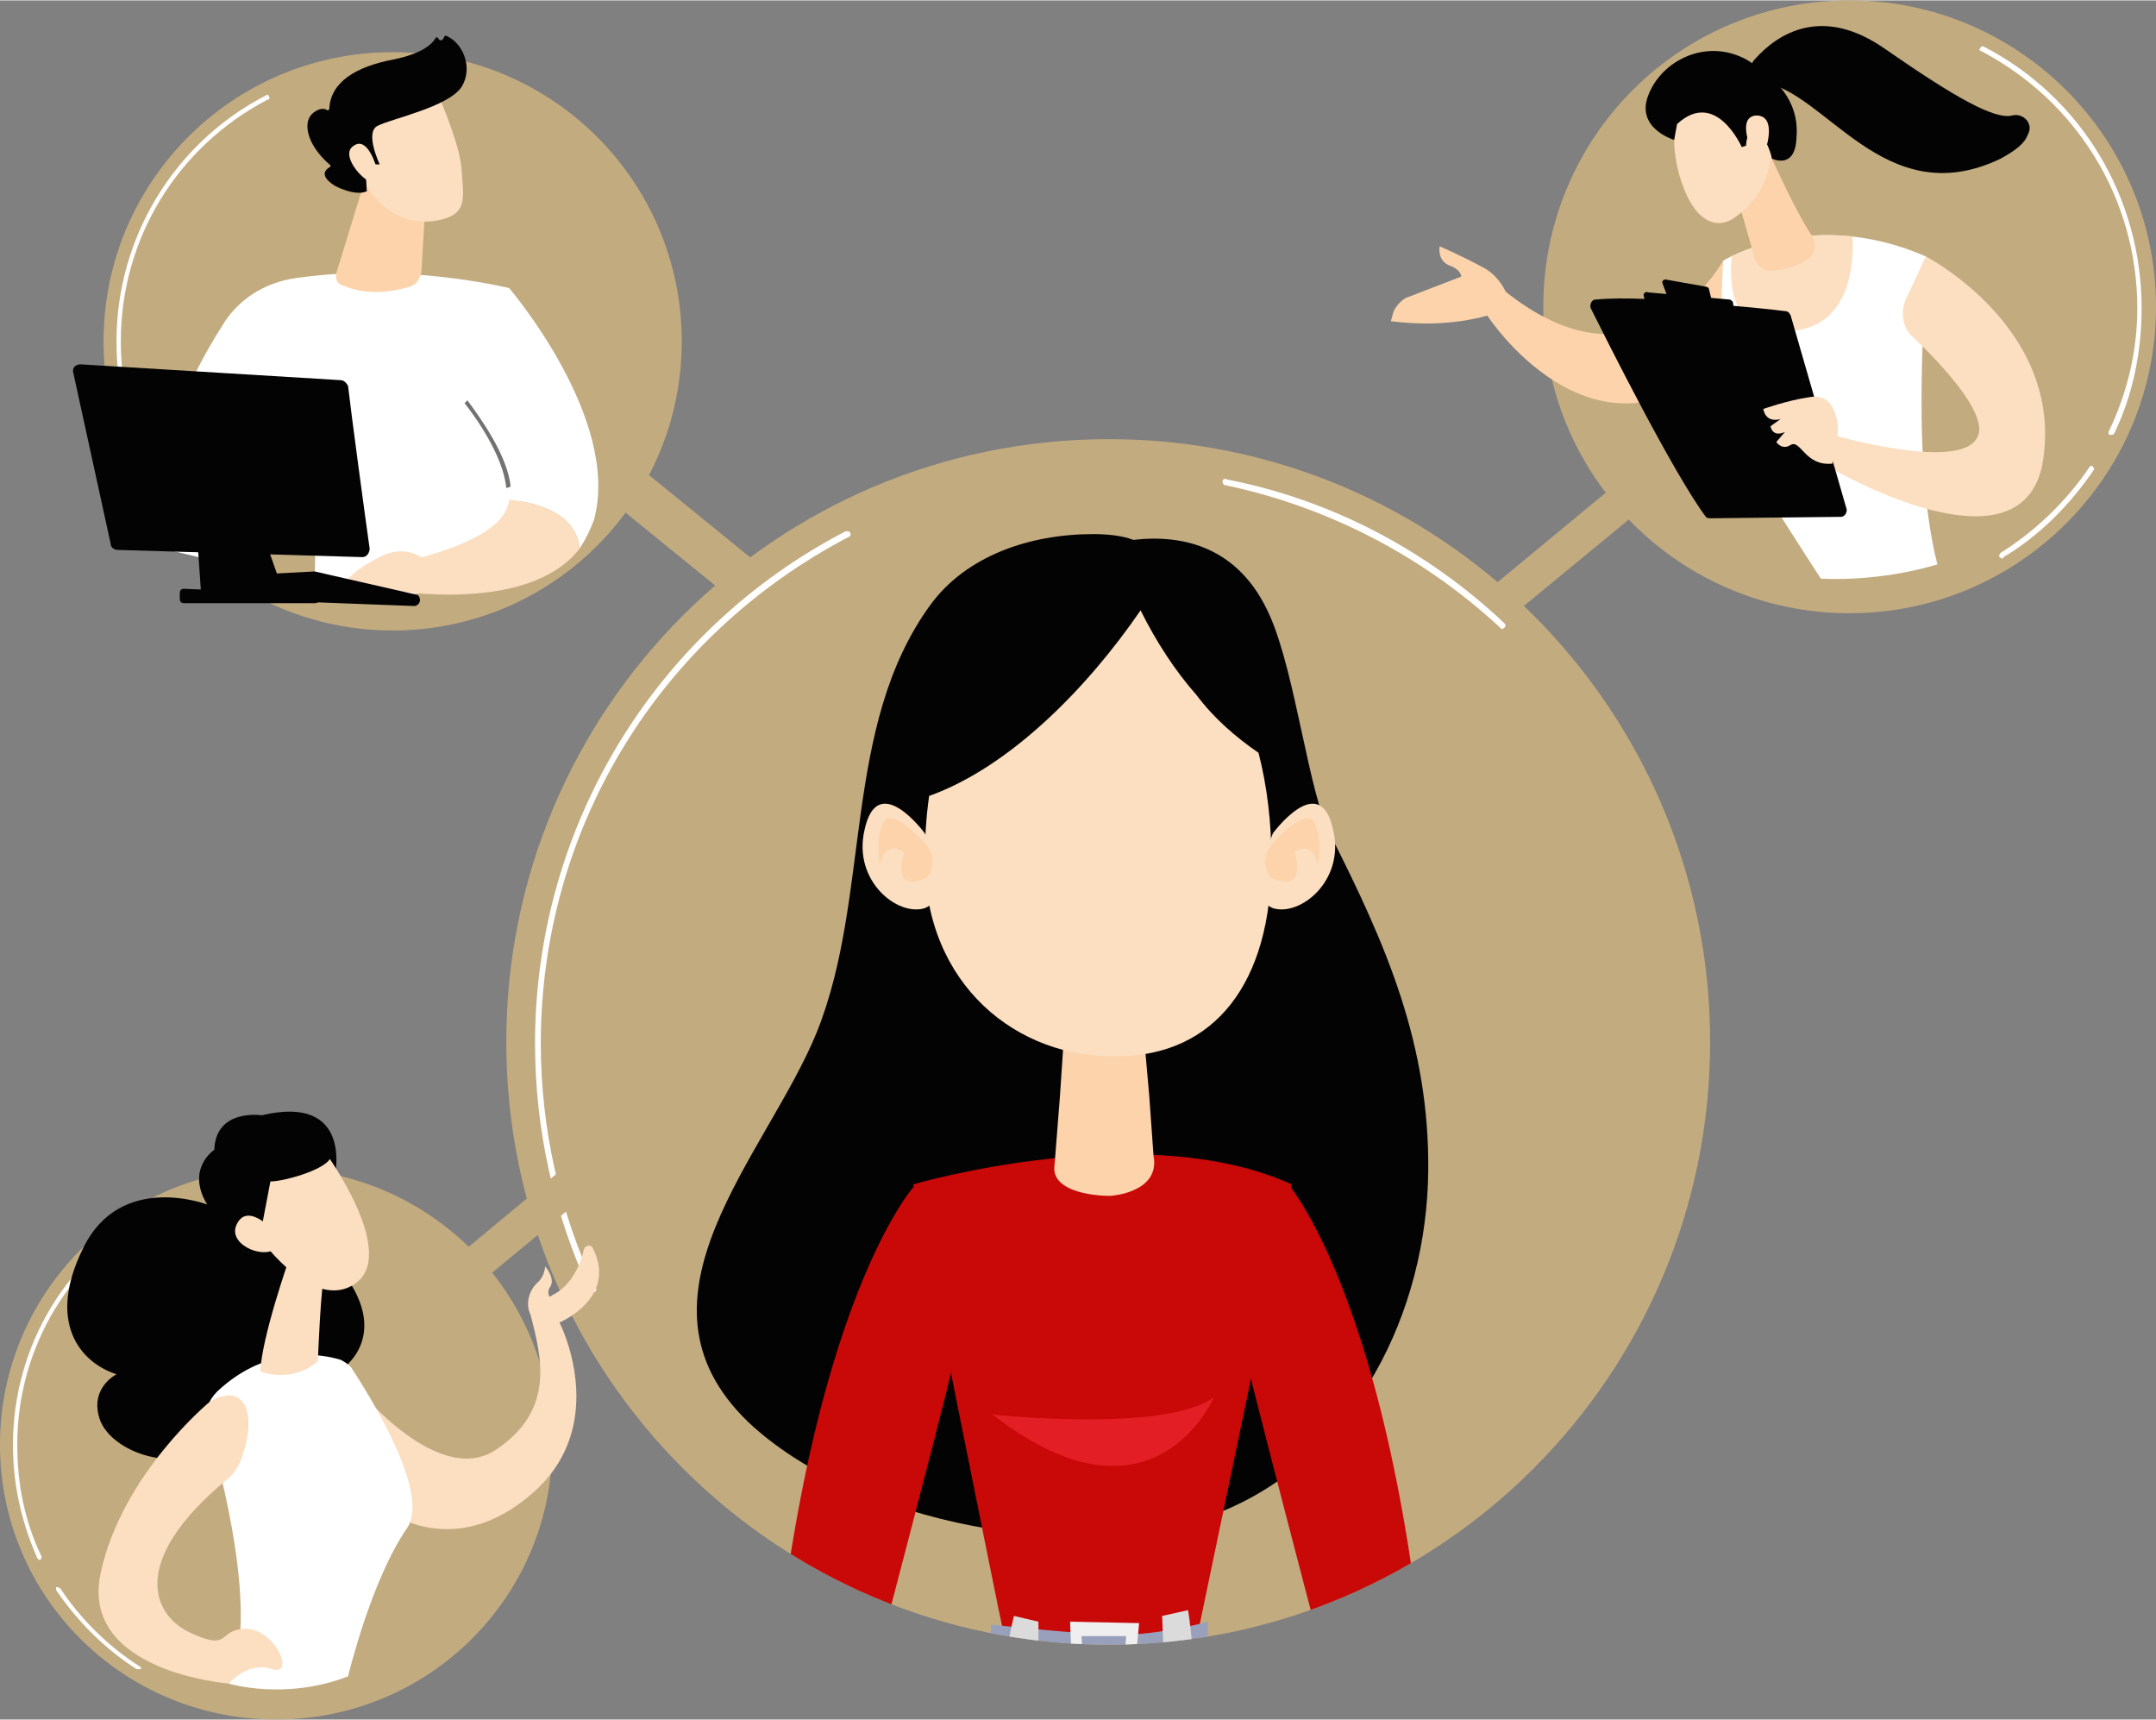
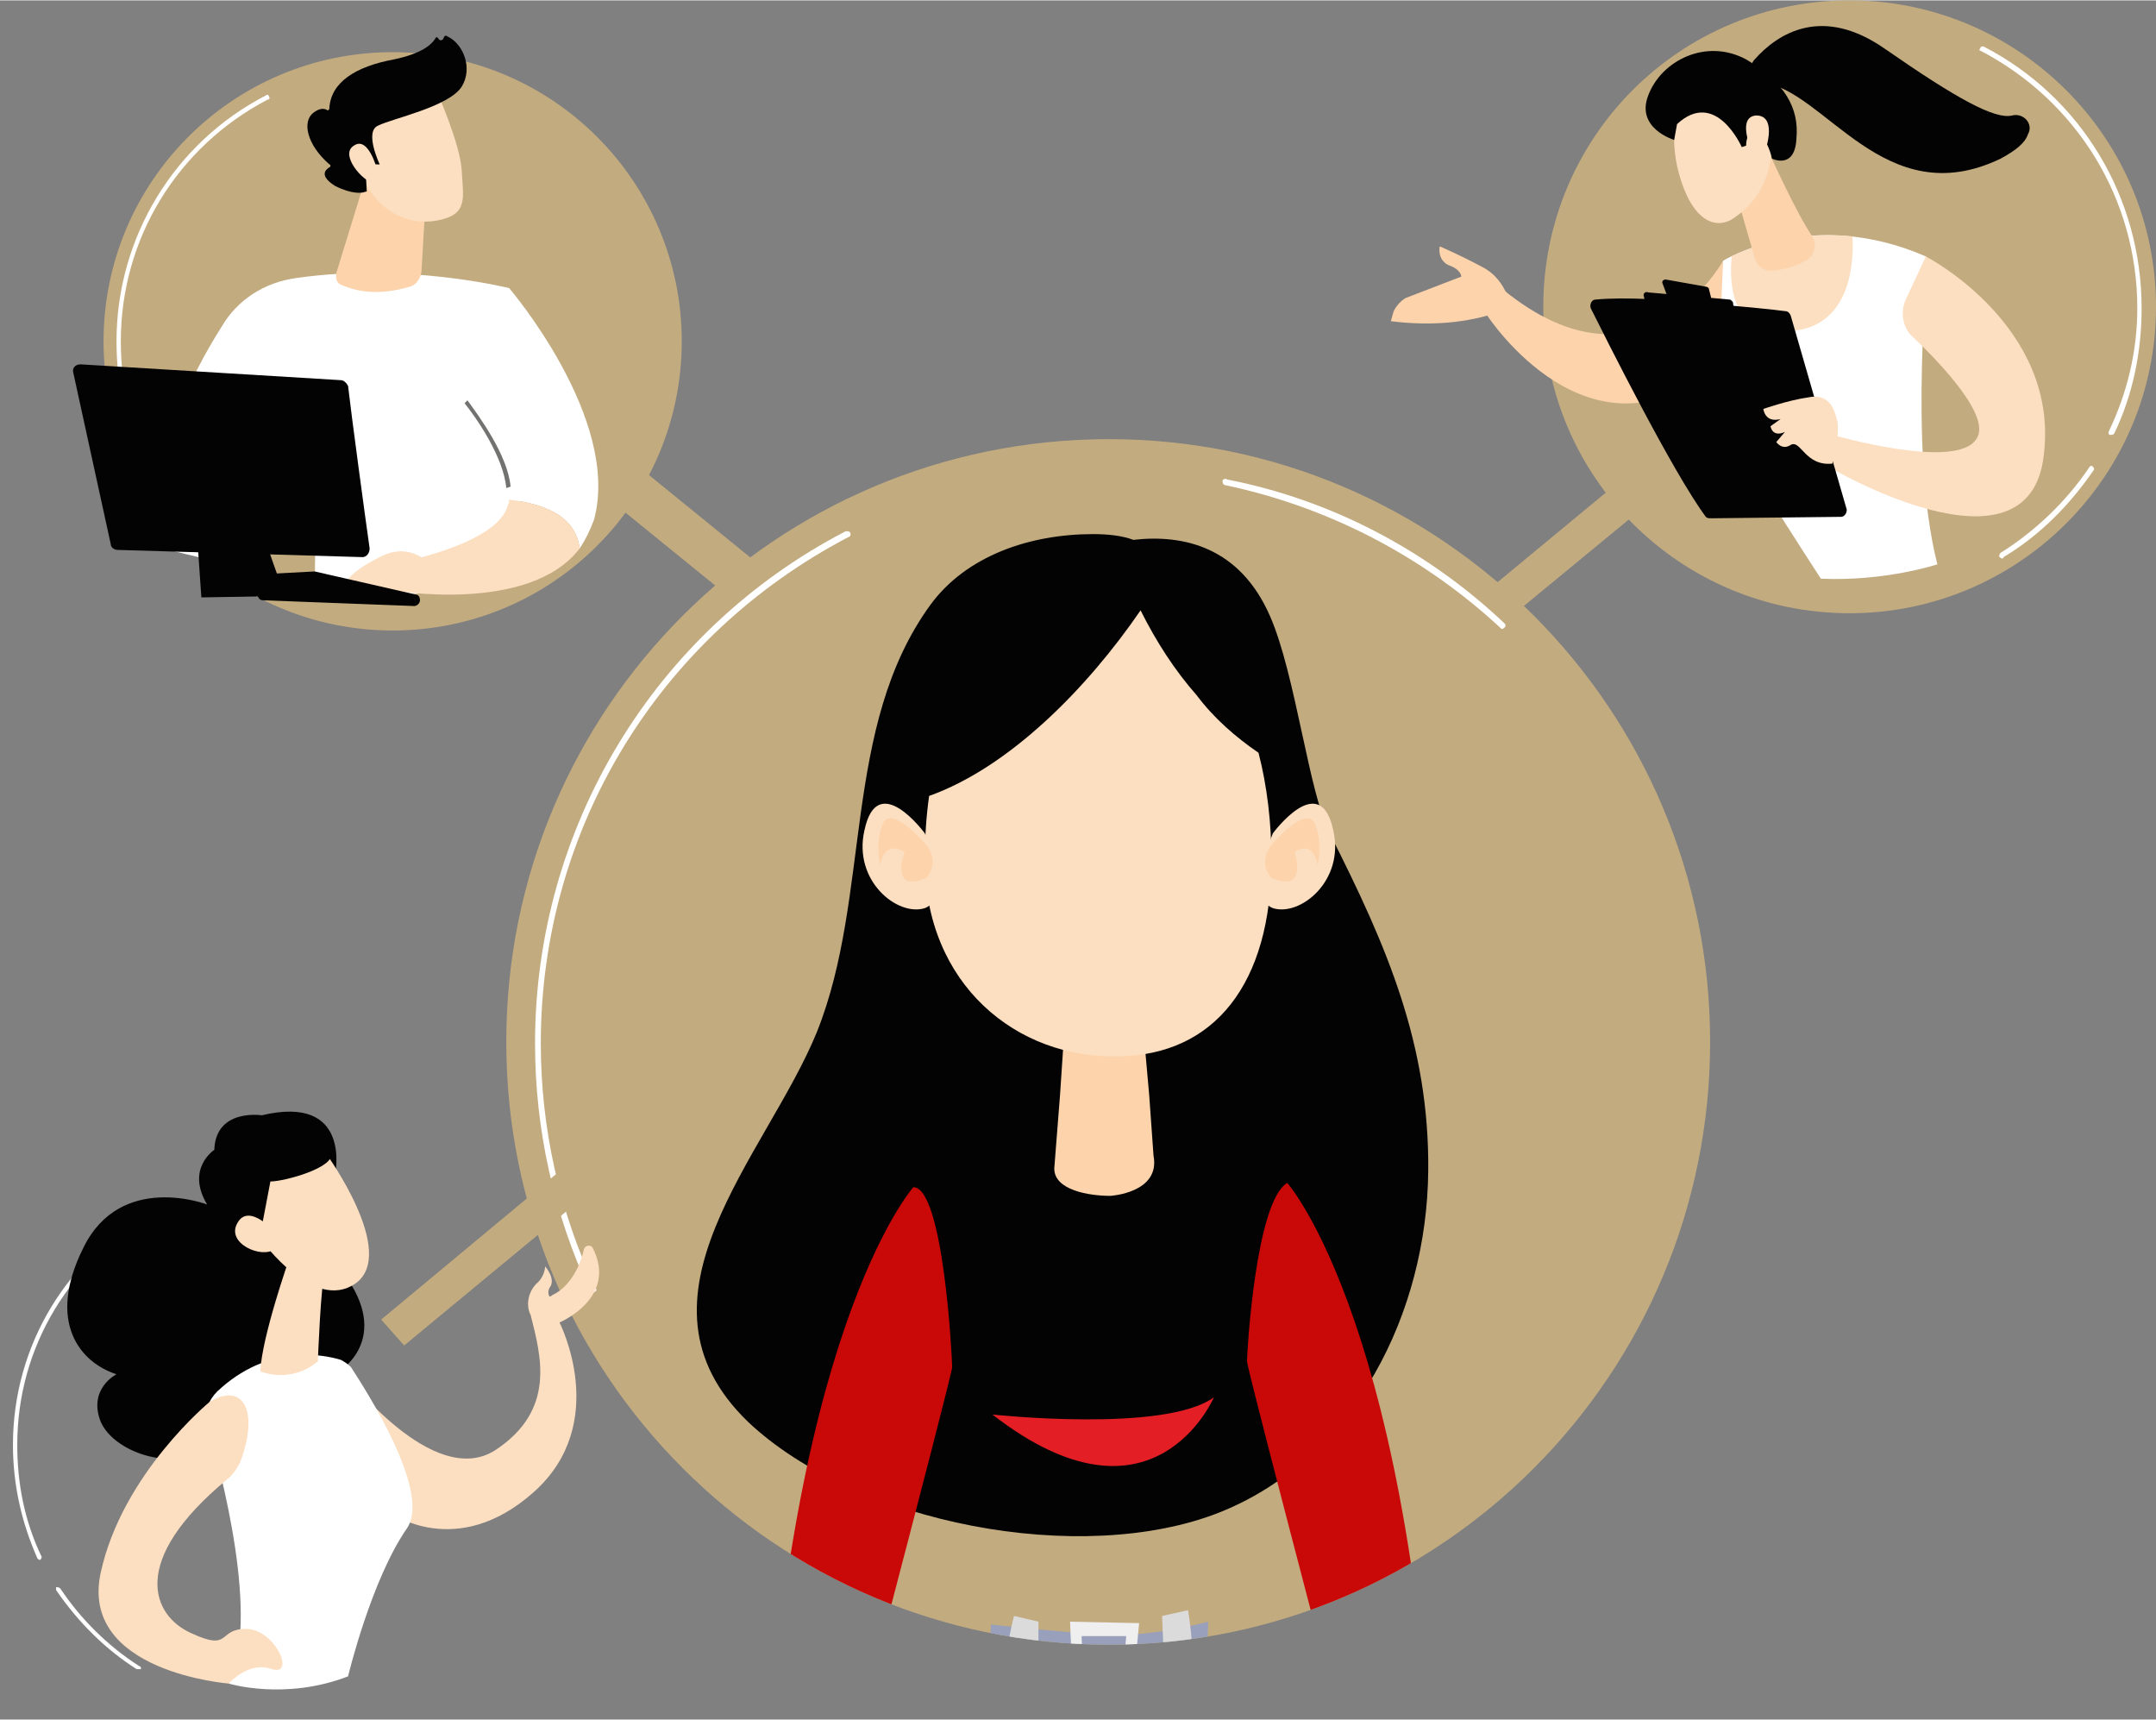
<svg xmlns="http://www.w3.org/2000/svg" xml:space="preserve" width="81.038mm" height="64.632mm" style="shape-rendering:geometricPrecision; text-rendering:geometricPrecision; image-rendering:optimizeQuality; fill-rule:evenodd; clip-rule:evenodd" viewBox="0 0 1499 1195">
  <rect x="0" y="0" width="1499" height="1195" fill="#808080" stroke="none" />
  <defs>
    <style type="text/css">  .fil20 {fill:none} .fil21 {fill:#FEFEFE} .fil7 {fill:#727271} .fil4 {fill:#030303} .fil0 {fill:#C3AB80} .fil3 {fill:#FCD3AB} .fil22 {fill:#FCDEC0} .fil2 {fill:#FCDEC0} .fil1 {fill:white} .fil10 {fill:#E31E24;fill-rule:nonzero} .fil12 {fill:#F1B097;fill-rule:nonzero} .fil17 {fill:#EFEFF0;fill-rule:nonzero} .fil11 {fill:#D9826C;fill-rule:nonzero} .fil15 {fill:#DCDBDB;fill-rule:nonzero} .fil16 {fill:#98A0BC;fill-rule:nonzero} .fil13 {fill:#46464C;fill-rule:nonzero} .fil14 {fill:#25343C;fill-rule:nonzero} .fil5 {fill:#030303;fill-rule:nonzero} .fil9 {fill:#C90808;fill-rule:nonzero} .fil18 {fill:#FCD3AB;fill-rule:nonzero} .fil19 {fill:#FCDEC0;fill-rule:nonzero} .fil8 {fill:white;fill-rule:nonzero} .fil6 {fill:white;fill-rule:nonzero}  </style>
    <clipPath id="id0">
      <path d="M1189 724c0,231 -187,419 -418,419 -232,0 -419,-188 -419,-419 0,-231 187,-419 419,-419 231,0 418,188 418,419z" />
    </clipPath>
  </defs>
  <g id="Слой_x0020_1">
    <g id="_856681616">
      <polygon class="fil0" points="989,479 974,460 1211,264 1227,283 " />
      <polygon class="fil0" points="633,517 356,292 375,268 653,494 " />
      <path class="fil0" d="M1073 213c0,118 95,213 213,213 117,0 213,-95 213,-213 0,-118 -96,-213 -213,-213 -118,0 -213,95 -213,213z" />
      <path class="fil1" d="M1468 302c0,0 0,0 -1,0 -1,0 -1,-1 -1,-2 13,-27 20,-56 20,-86 0,-76 -42,-144 -109,-179 -1,0 -1,-1 0,-2 0,-1 1,-1 2,-1 68,35 110,105 110,182 0,30 -6,60 -19,87 -1,1 -1,1 -2,1z" />
      <path class="fil1" d="M1392 388c-1,0 -1,-1 -2,-1 0,-1 0,-2 1,-3 24,-15 46,-36 62,-60 0,0 1,-1 2,0 1,1 1,2 1,2 -17,25 -38,46 -63,61 0,1 -1,1 -1,1z" />
      <path class="fil1" d="M1339 178c3,1 -13,132 8,214 0,0 -36,12 -81,10 0,0 -75,-115 -77,-128 -3,-16 9,-93 9,-93 0,0 61,-38 141,-3z" />
      <path class="fil2" d="M1242 230c-37,2 -40,-30 -38,-52 12,-6 43,-18 84,-14 1,18 -1,65 -46,66z" />
      <path class="fil3" d="M1231 108c0,0 18,40 29,56 3,5 2,11 -2,15 -5,4 -14,8 -27,9 -5,0 -10,-4 -11,-9l-13 -45 24 -26z" />
      <path class="fil3" d="M1198 181c0,0 -55,100 -153,20l-11 18c0,0 72,111 161,34l3 -72z" />
      <path class="fil3" d="M969 216c2,-4 5,-7 8,-9l39 -15c0,0 0,-5 -9,-8 -8,-4 -6,-13 -6,-13 0,0 12,5 29,14 10,5 15,13 18,20l-10 13c-23,7 -47,8 -71,5l2 -7z" />
      <path class="fil2" d="M1339 178c0,0 93,48 82,138 -10,91 -150,8 -150,8l3 -22c0,0 86,25 100,3 11,-15 -24,-52 -44,-71 -7,-6 -9,-17 -5,-26l14 -30z" />
      <path class="fil4" d="M1284 354l-39 -135c-1,-2 -2,-3 -4,-3 -7,-1 -27,-3 -51,-5 -28,-3 -61,-5 -81,-3 -2,0 -4,3 -3,6 11,22 57,114 80,145 1,1 2,1 4,1l90 -1c2,0 4,-2 4,-5z" />
      <path class="fil5" d="M1186 199l-28 -5c-1,0 -3,1 -2,3l3 8c0,1 1,2 1,2l27 3c2,1 3,-1 3,-2l-2 -8c0,0 -1,-1 -2,-1z" />
      <path class="fil5" d="M1207 223l-2 -12c0,-2 -1,-2 -2,-3l-57 -5c-2,-1 -4,1 -3,3l3 15c1,1 2,2 3,2l56 3c1,0 3,-1 2,-3z" />
      <path class="fil2" d="M1274 322c0,0 6,-23 3,-31 -2,-8 -6,-18 -20,-15 -14,2 -31,8 -31,8 0,0 1,10 12,7l-7 5c0,0 1,8 10,4l-6 7c0,0 4,6 10,2 7,-4 10,15 29,13z" />
      <path class="fil2" d="M1167 76c0,0 -8,20 2,50 10,30 26,33 37,25 10,-7 24,-20 26,-48 1,-27 -53,-52 -65,-27z" />
      <path class="fil4" d="M1211 102c0,0 -18,-41 -45,-16l-2 11c0,0 -27,-8 -18,-31 9,-24 40,-40 68,-25 27,16 37,34 35,55 -1,22 -17,14 -17,14 0,0 -3,-15 -11,-18 -7,-3 -7,9 -7,9l-3 1z" />
      <path class="fil2" d="M1217 102c0,0 -9,-21 4,-22 14,0 8,21 5,28l-9 -6z" />
      <path class="fil4" d="M1225 57c-7,-1 -10,-11 -5,-16 16,-18 47,-38 91,-7 49,34 76,49 88,46 8,-2 15,6 11,13 -2,6 -8,11 -19,17 -81,39 -122,-48 -166,-53z" />
      <path class="fil0" d="M474 237c0,111 -90,201 -201,201 -111,0 -201,-90 -201,-201 0,-111 90,-201 201,-201 111,0 201,90 201,201z" />
      <path class="fil6" d="M101 321c-1,0 -1,0 -2,-1 -12,-26 -18,-54 -18,-83 0,-72 40,-138 104,-171 1,-1 2,0 2,1 1,1 0,2 -1,2 -63,33 -102,97 -102,168 0,29 6,56 18,82 1,1 0,2 0,2 -1,0 -1,0 -1,0z" />
      <path class="fil1" d="M354 200c0,0 -72,-18 -148,-7 -22,3 -41,15 -52,34 -21,33 -51,92 -45,153l33 8c0,0 23,-73 48,-102 0,0 31,69 29,106 0,1 0,2 0,3 -4,37 145,7 145,7l-10 -202z" />
      <path class="fil3" d="M296 138l-3 51c-1,5 -4,9 -8,10 -10,3 -29,7 -47,-1 -4,-1 -5,-5 -4,-9l24 -78 38 27z" />
      <path class="fil2" d="M304 64c0,0 16,36 17,54 1,19 5,31 -17,35 -21,4 -40,-7 -50,-26 0,0 -15,-29 -12,-40 4,-12 62,-23 62,-23z" />
      <path class="fil4" d="M262 114l2 0c0,0 -11,-23 -1,-27 10,-5 49,-13 58,-27 8,-13 1,-30 -10,-35 -1,-1 -2,0 -2,0l-1 2c-1,1 -2,1 -3,0 0,-1 -2,-2 -2,-1 -3,5 -10,11 -29,15 -27,5 -44,16 -45,34 0,1 -1,2 -2,1 -2,-1 -5,-1 -9,2 -8,6 -5,22 11,36 1,0 1,2 0,2 -3,2 -7,6 4,13 12,6 19,5 21,4 1,0 1,0 1,-1l-1 -17c0,0 1,-1 2,-1l6 0z" />
      <path class="fil2" d="M262 117c0,0 -6,-23 -16,-16 -10,6 6,25 14,26l2 -10z" />
      <path class="fil1" d="M354 347c3,-22 -20,-55 -30,-68 -3,-4 -4,-8 -4,-13 -1,-32 13,-52 34,-66 0,0 78,91 59,161 -3,8 -6,14 -10,20 -3,-27 -34,-32 -49,-34z" />
      <path class="fil7" d="M352 339l3 -1c-2,-22 -22,-49 -30,-60l-2 2c8,10 27,37 29,59z" />
      <path class="fil2" d="M353 351c1,-1 1,-3 1,-4 15,2 46,7 49,34 -35,46 -131,29 -131,29l0 -18c0,0 74,-13 81,-41z" />
      <path class="fil8" d="M201 408c0,0 0,0 0,0 -19,-12 -36,-28 -48,-47 -1,0 -1,-1 0,-2 1,0 2,0 2,1 12,18 28,34 47,46 1,0 1,1 1,2 -1,0 -1,0 -2,0z" />
      <path class="fil2" d="M313 411c0,0 -17,-39 -47,-25 -29,14 -27,23 -27,23l74 2z" />
      <path class="fil4" d="M292 417l0 0c0,2 -2,4 -4,4l-105 -4c-2,0 -3,-1 -4,-3l-3 -10c-1,-2 1,-5 4,-5l38 -2c0,0 1,0 1,0l70 16c2,0 3,2 3,4z" />
      <polygon class="fil4" points="221,413 219,400 179,401 182,413 " />
      <path class="fil4" d="M242 268c2,18 12,92 15,113 0,3 -2,6 -5,6l-170 -5c-3,0 -5,-2 -5,-4l-26 -119c-1,-3 1,-6 5,-6l181 11c2,0 4,2 5,4z" />
      <path class="fil4" d="M173 343l25 71 -58 1 -5 -72c0,-3 3,-6 6,-6l27 2c3,0 5,2 5,4z" />
-       <path class="fil4" d="M222 415l0 0c1,2 -1,4 -3,4l-91 0c-2,0 -3,-1 -3,-3l0 -4c0,-2 1,-3 3,-3l91 4c2,0 3,1 3,2z" />
      <path class="fil0" d="M1189 724c0,231 -187,419 -418,419 -232,0 -419,-188 -419,-419 0,-231 187,-419 419,-419 231,0 418,188 418,419z" />
      <g style="clip-path:url(#id0)">
        <g>
          <path id="1" class="fil5" d="M925 580c-15,-28 -24,-111 -42,-152 -21,-48 -60,-57 -95,-53 -8,-3 -18,-4 -28,-4 -44,0 -88,15 -113,49 -62,85 -41,202 -79,297 -35,86 -137,185 -48,271 75,71 232,101 328,63 95,-38 144,-140 145,-237 1,-88 -29,-157 -68,-234z" />
-           <path class="fil9" d="M698 1136c-3,-12 -63,-313 -63,-313 0,0 160,-47 263,0l-66 316 -134 -3z" />
          <path class="fil10" d="M690 983c0,0 120,13 154,-12 0,0 -42,99 -154,12z" />
          <path class="fil11" d="M1000 1339c0,0 0,0 0,0 -1,-6 -3,-12 -5,-18 0,-1 0,-1 0,-1 3,6 5,12 5,19zm8 -21c-5,-9 -9,-18 -14,-27 -1,-11 -3,-22 -6,-32 -3,-12 -10,-31 -26,-27 -2,0 -4,1 -4,4 0,8 1,17 4,25 0,2 0,3 0,4 0,7 1,14 0,21 -3,19 -12,42 -4,61 1,2 4,1 4,-1 2,-11 3,-22 6,-33 1,4 3,9 4,13 7,17 10,32 10,50 0,2 2,2 3,1 3,-2 4,-5 5,-8 1,-1 2,-1 3,-2 -1,1 -1,3 -2,5 -1,3 3,5 5,2 13,-14 21,-38 12,-56z" />
          <path class="fil9" d="M895 822c0,0 90,101 104,465l-43 2c0,0 -89,-337 -89,-343 0,-6 6,-111 28,-124z" />
          <path class="fil12" d="M680 2089c6,32 -31,53 -60,48 -12,-2 -33,-30 -24,-40 10,-11 18,-22 25,-33 6,-9 11,-17 17,-25 2,-5 6,-9 8,-13 -4,-28 -7,-56 -12,-85l0 1 65 0c-8,26 -19,58 -33,90 1,2 2,4 3,7 0,2 1,5 2,7 4,16 7,32 9,43z" />
          <path class="fil13" d="M620 2137c-12,-2 -33,-30 -24,-40 10,-11 18,-22 25,-33 6,-9 11,-17 17,-25 8,2 19,4 31,-1 0,3 1,6 2,8 4,16 7,32 9,43 6,32 -31,53 -60,48z" />
          <path class="fil14" d="M694 2036c-3,5 -13,9 -18,11 -6,3 -13,5 -20,3 6,-5 12,-11 20,-14 2,0 20,-4 18,0zm-61 3c-2,-1 -6,-4 -6,-6 -1,-7 5,-15 12,-16 8,0 14,10 14,17 0,5 -3,10 -4,15 -6,-4 -15,-9 -16,-10zm47 -10c-10,3 -18,9 -25,16 2,-10 4,-18 -4,-27 -9,-9 -22,-5 -27,6 -4,9 -1,14 6,19 4,3 9,6 13,8 0,1 5,3 7,4 -8,0 -16,3 -22,6 -1,0 -1,2 1,2 6,1 11,-1 17,-1 7,0 11,4 18,6 1,1 2,-1 2,-2 -2,-5 -5,-8 -9,-10 7,2 15,-1 21,-4 7,-3 21,-8 22,-16 1,-10 -14,-8 -20,-7z" />
          <path class="fil14" d="M660 2086c-2,-14 -28,-14 -39,-11 -1,0 -1,3 0,3 7,1 13,1 19,2 7,2 11,6 17,8 2,1 3,0 3,-2z" />
          <path class="fil14" d="M651 2095c-4,-3 -13,-4 -18,-6 -7,-1 -13,0 -19,3 -1,0 0,3 1,2 7,-2 14,0 20,2 5,2 11,5 16,3 2,0 2,-3 0,-4z" />
          <path class="fil15" d="M693 1152c0,0 -98,204 -58,853 0,0 42,9 55,5 0,0 121,-565 91,-848l-88 -10z" />
          <path class="fil12" d="M851 2089c-5,32 31,53 60,48 12,-2 33,-30 24,-40 -9,-11 -18,-22 -25,-33 -6,-9 -11,-17 -16,-25 -3,-5 -4,-9 -6,-13 4,-28 9,-56 15,-85l0 1 -71 0c8,26 19,58 33,90 -1,2 -2,4 -2,7 -1,2 -2,5 -2,7 -5,16 -8,32 -10,43z" />
          <path class="fil13" d="M911 2137c12,-2 33,-30 24,-40 -9,-11 -18,-22 -25,-33 -6,-9 -11,-17 -16,-25 -9,2 -20,4 -31,-1 -1,3 -2,6 -2,8 -5,16 -8,32 -10,43 -5,32 31,53 60,48z" />
          <path class="fil14" d="M856 2036c7,3 14,9 20,14 -7,2 -14,0 -21,-3 -5,-2 -15,-6 -18,-11 -2,-4 16,0 19,0zm27 13c-2,-5 -4,-10 -4,-15 0,-7 5,-17 13,-17 7,1 13,9 13,16 0,2 -4,5 -6,6 -2,1 -11,6 -16,10zm-51 -13c0,8 14,13 21,16 6,3 14,6 21,4 -4,2 -7,5 -9,10 0,1 1,3 3,2 6,-2 10,-6 17,-6 6,0 12,2 18,1 1,0 2,-2 0,-2 -5,-3 -14,-6 -22,-6 3,-1 7,-3 8,-4 4,-2 8,-5 12,-8 8,-5 11,-10 6,-19 -5,-11 -17,-15 -26,-6 -8,9 -7,17 -4,27 -8,-7 -16,-13 -26,-16 -6,-1 -20,-3 -19,7z" />
          <path class="fil14" d="M871 2086c3,-14 29,-14 39,-11 1,0 1,3 0,3 -6,1 -13,1 -19,2 -7,2 -11,6 -17,8 -1,1 -3,0 -3,-2z" />
          <path class="fil14" d="M880 2095c5,-3 13,-4 19,-6 6,-1 12,0 18,3 2,0 1,3 -1,2 -7,-2 -13,0 -20,2 -5,2 -10,5 -15,3 -3,0 -3,-3 -1,-4z" />
          <path class="fil15" d="M839 1152c0,0 97,204 57,853 0,0 -42,9 -55,5 0,0 -120,-565 -91,-848l89 -10z" />
          <path class="fil16" d="M687 1165c0,0 76,22 152,-8l1 -30c0,0 -39,11 -72,9 -34,-2 -79,-7 -79,-7l-2 36z" />
          <path class="fil15" d="M705 1123c0,0 -13,49 -1,55 11,6 18,3 18,3l0 -54 -17 -4z" />
          <path class="fil15" d="M826 1119c0,0 8,46 -2,54 -14,12 -14,3 -14,3l-2 -53 18 -4z" />
          <path class="fil17" d="M781 1162l-28 -2 -1 -23 31 0 -2 25zm-37 -35c0,5 2,42 2,42l42 1 4 -42 -48 -1z" />
          <path class="fil11" d="M535 1324c-1,0 -1,0 -1,0 -2,6 -4,13 -4,19 0,0 0,0 0,0 -1,-7 2,-13 5,-19zm-2 54c2,3 6,0 5,-3 -1,-1 -1,-3 -2,-4 1,1 2,1 3,2 1,3 2,6 5,8 1,1 3,1 3,-1 1,-18 3,-33 10,-50 2,-4 3,-9 4,-13 3,11 4,22 6,33 1,2 4,3 4,1 8,-19 -1,-42 -4,-61 -1,-7 0,-14 0,-21 0,-1 0,-2 0,-4 3,-8 5,-17 5,-25 0,-3 -3,-4 -5,-5 -15,-3 -22,16 -25,28 -3,10 -5,21 -7,32 -4,9 -9,18 -14,27 -9,18 -1,42 12,56z" />
          <path class="fil9" d="M635 825c0,0 -91,102 -105,466l43 2c0,0 89,-337 89,-343 0,-6 -6,-125 -27,-125z" />
          <path class="fil18" d="M772 831c-15,0 -39,-4 -39,-19l4 -51 3 -45c0,-15 13,-27 28,-27 7,0 14,3 19,8 5,5 8,11 8,19l4 45 3 42c5,26 -30,28 -30,28z" />
          <path class="fil19" d="M832 483c-15,-17 -28,-37 -39,-59 -37,54 -91,109 -147,129 -2,14 -3,29 -3,44 0,87 64,139 135,137 66,-1 106,-50 106,-137 0,-25 -3,-51 -9,-74 -16,-11 -31,-24 -43,-40z" />
          <path class="fil19" d="M885 579c0,0 33,-45 42,-2 8,35 -23,60 -42,54 -19,-7 0,-52 0,-52z" />
          <path class="fil18" d="M884 587c0,0 24,-28 30,-15 6,13 2,29 2,29 0,0 -2,-18 -16,-9 0,0 10,29 -16,18 0,0 -10,-10 0,-23z" />
          <path class="fil19" d="M643 579c0,0 -33,-45 -42,-2 -8,35 23,60 42,54 19,-7 0,-52 0,-52z" />
          <path class="fil18" d="M644 587c0,0 -24,-28 -30,-15 -6,13 -2,29 -2,29 0,0 2,-18 17,-9 0,0 -11,29 15,18 0,0 10,-10 0,-23z" />
        </g>
      </g>
      <path class="fil20" d="M1189 724c0,231 -187,419 -418,419 -232,0 -419,-188 -419,-419 0,-231 187,-419 419,-419 231,0 418,188 418,419z" />
      <path class="fil1" d="M412 898c0,0 -1,0 -2,-1 -25,-54 -38,-112 -38,-172 0,-150 83,-287 216,-356 1,0 3,0 3,1 1,1 0,3 -1,3 -132,69 -214,203 -214,352 0,59 13,117 38,170 1,1 1,2 -1,3 0,0 0,0 -1,0z" />
      <path class="fil1" d="M1044 437c0,0 -1,-1 -1,-1 -54,-50 -120,-84 -191,-99 -1,0 -2,-1 -2,-3 0,-1 2,-2 3,-1 72,14 139,49 193,100 1,1 1,2 0,3 0,0 -1,1 -2,1z" />
-       <path class="fil0" d="M384 1004c0,106 -86,191 -192,191 -106,0 -192,-85 -192,-191 0,-106 86,-192 192,-192 106,0 192,86 192,192z" />
      <path class="fil21" d="M28 1084c0,0 0,0 0,0 1,-1 1,-2 1,-2 -12,-25 -17,-51 -17,-78 0,-68 37,-129 97,-161 1,0 1,-1 1,-2 0,-1 -1,-1 -2,0 -61,31 -99,94 -99,163 0,28 6,54 17,79 1,1 1,1 2,1z" />
      <path class="fil21" d="M96 1160c1,0 1,0 2,0 0,-1 0,-2 -1,-2 -22,-14 -41,-33 -55,-54 -1,-1 -2,-1 -3,-1 0,1 0,2 0,2 15,22 34,41 56,55 1,0 1,0 1,0z" />
      <path class="fil2" d="M412 867c-1,-2 -5,-2 -6,1 -2,10 -9,26 -22,32 -1,1 -2,1 -2,1 -1,-2 -1,-4 0,-6 5,-6 -3,-15 -3,-15 0,0 0,7 -6,12 -5,5 -8,14 -4,22 7,28 18,66 -25,94 -43,27 -103,-52 -103,-52l30 95c0,0 46,34 100,-14 54,-48 18,-118 18,-118 0,0 41,-17 23,-52z" />
      <path class="fil4" d="M233 816c0,0 12,-56 -51,-41 0,0 -32,-5 -33,24 0,0 -20,13 -5,38 0,0 -60,-23 -86,30 -26,52 -2,80 23,88 0,0 -20,10 -11,33 10,23 58,39 87,11 0,0 82,11 80,-47 0,0 38,-24 -2,-72 -40,-47 -2,-64 -2,-64z" />
      <path class="fil1" d="M237 945c-13,-4 -51,-11 -86,22 -6,6 -9,14 -7,22 10,35 37,136 15,181 0,0 39,12 83,-5 0,0 16,-67 41,-103 17,-25 -28,-95 -39,-112 -2,-2 -5,-4 -7,-5z" />
      <path class="fil2" d="M201 875c0,0 -19,54 -20,78 0,0 21,9 40,-7 0,0 2,-54 5,-63l-25 -8z" />
      <path class="fil22" d="M227 802c0,0 50,69 20,90 -29,20 -65,-30 -65,-30 0,0 -11,-38 1,-51 12,-12 44,-9 44,-9z" />
      <path class="fil4" d="M204 785c0,0 23,6 26,16 4,10 -32,20 -42,20l-8 42c0,0 -24,-39 -14,-62 9,-22 38,-16 38,-16z" />
      <path class="fil2" d="M192 857c0,0 -19,-22 -27,-7 -8,14 17,25 26,18l1 -11z" />
      <path class="fil2" d="M146 974c0,0 -61,50 -76,119 -15,69 89,77 89,77 0,0 14,-16 30,-10 17,5 2,-28 -18,-28 -20,0 -10,16 -38,3 -27,-12 -44,-50 25,-107 4,-3 7,-8 9,-12 13,-34 3,-56 -21,-42z" />
      <polygon class="fil0" points="281,935 265,917 496,725 512,744 " />
    </g>
  </g>
</svg>